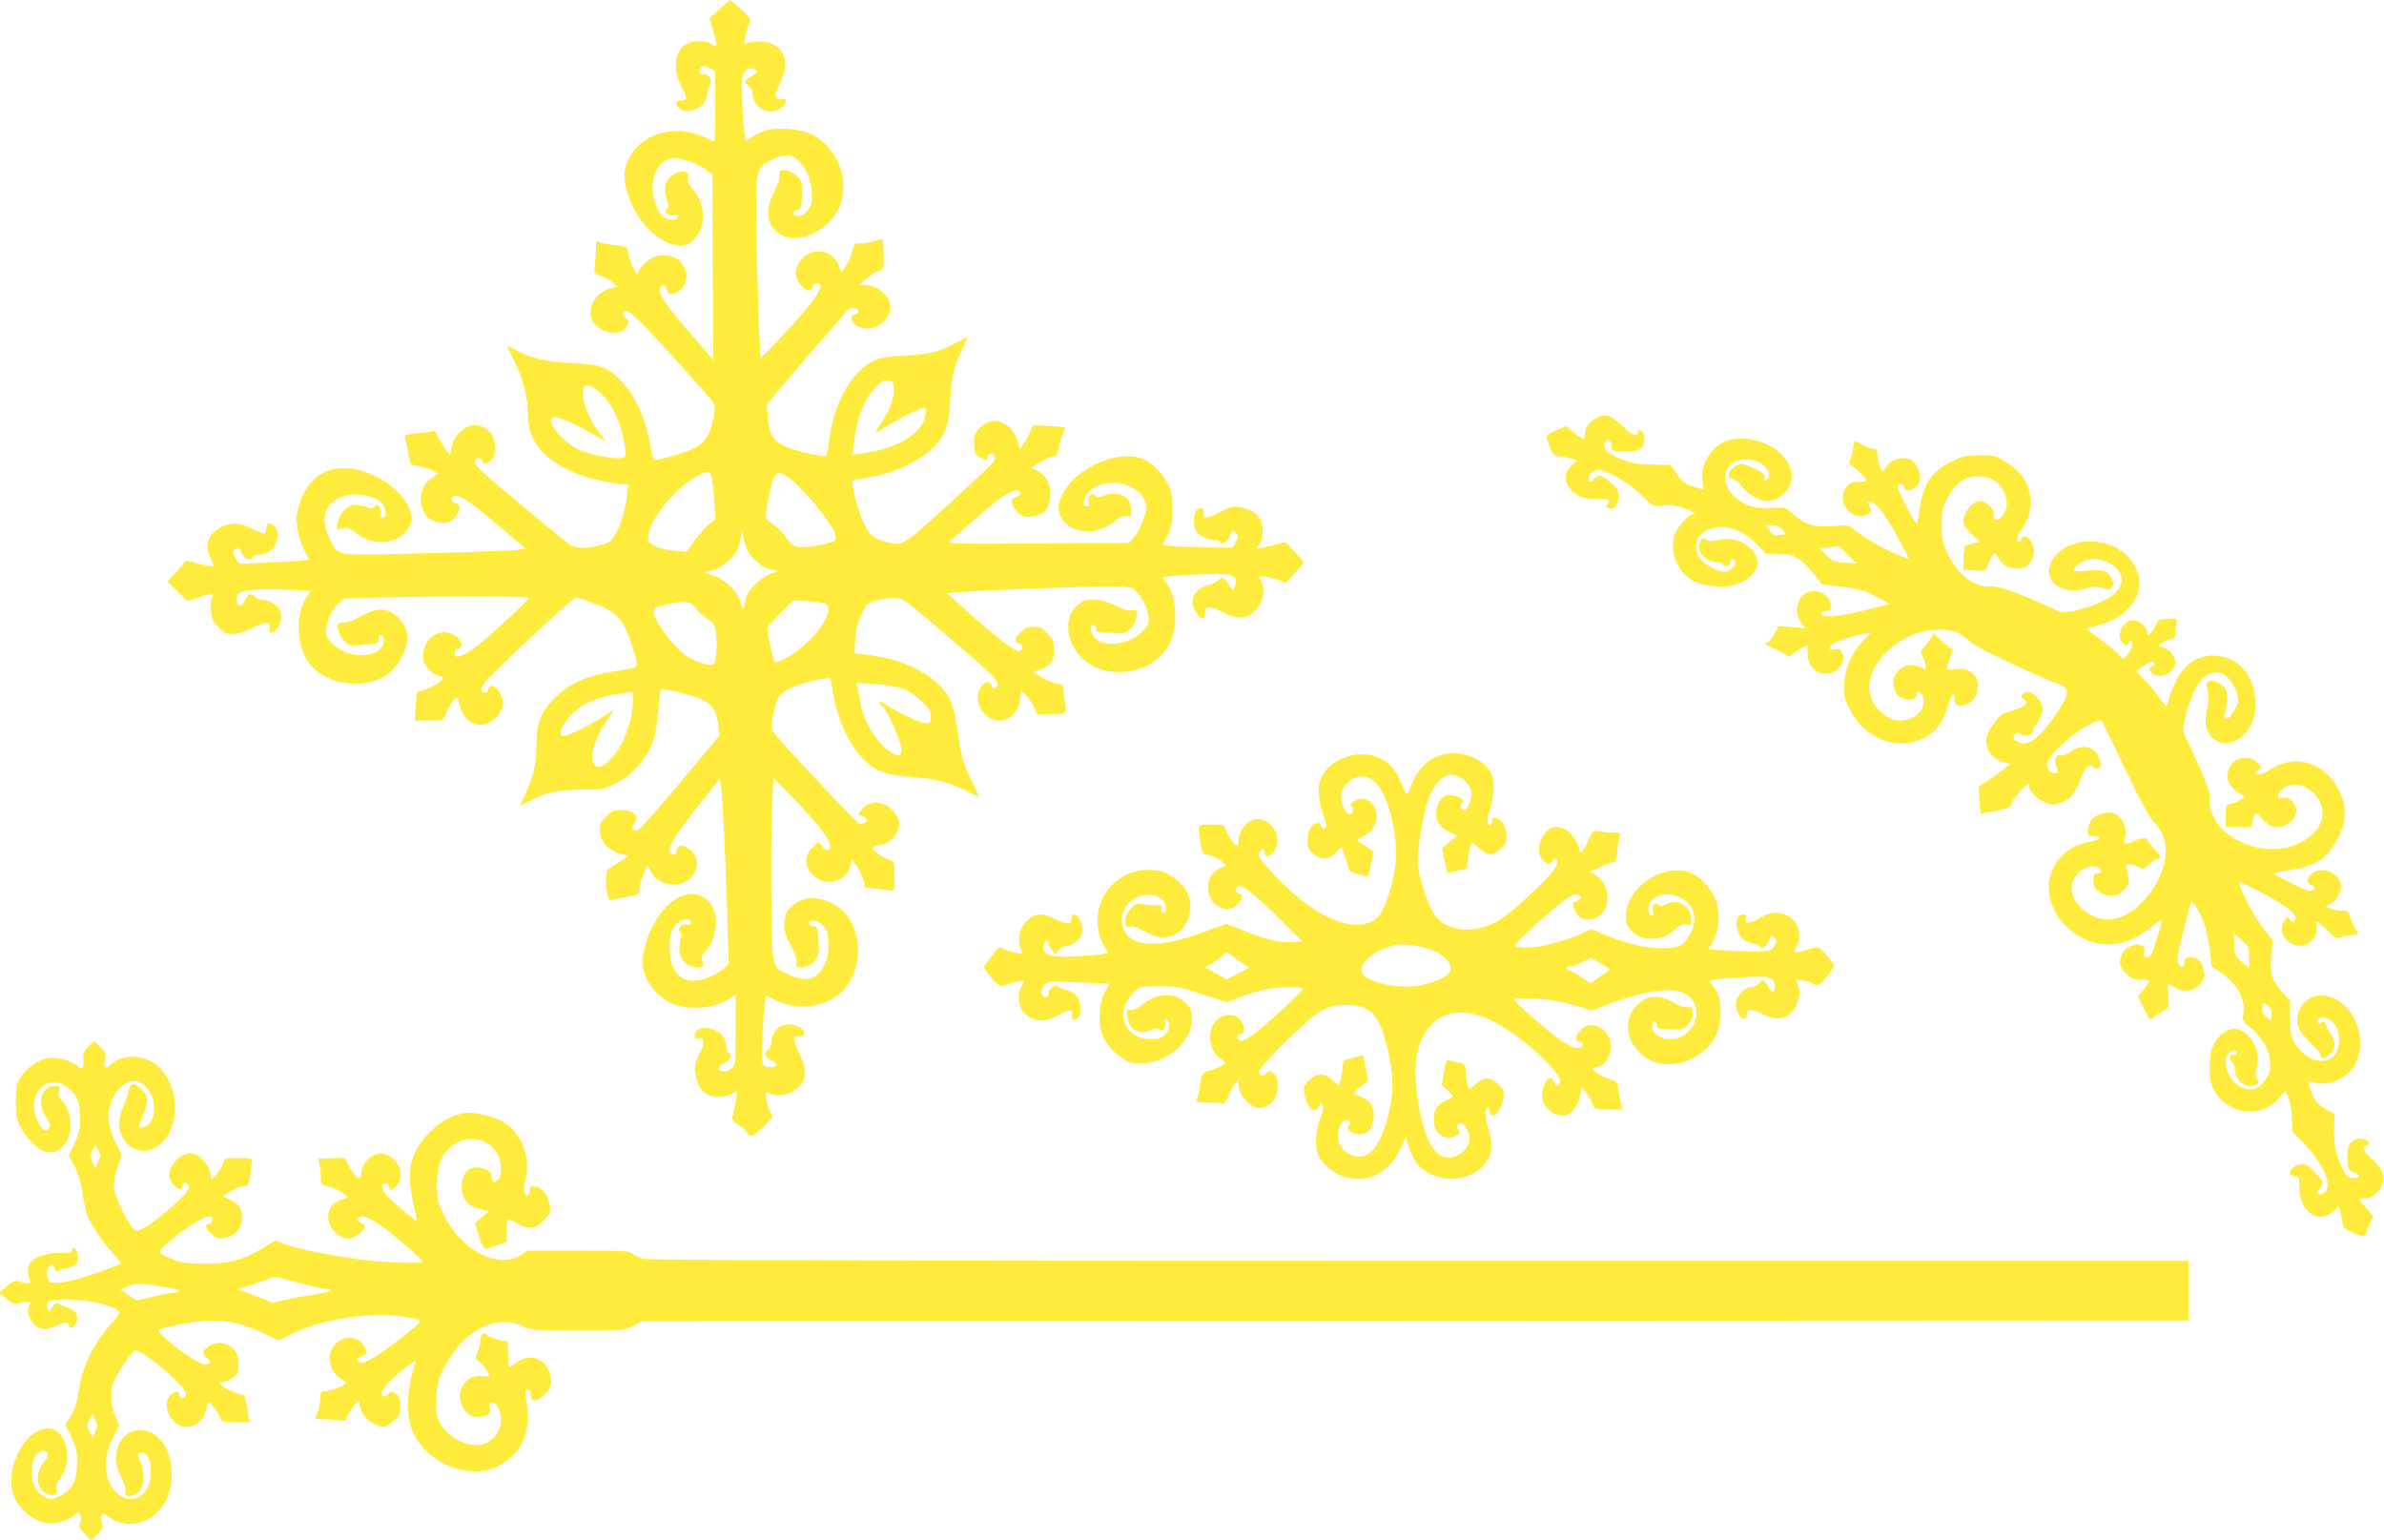
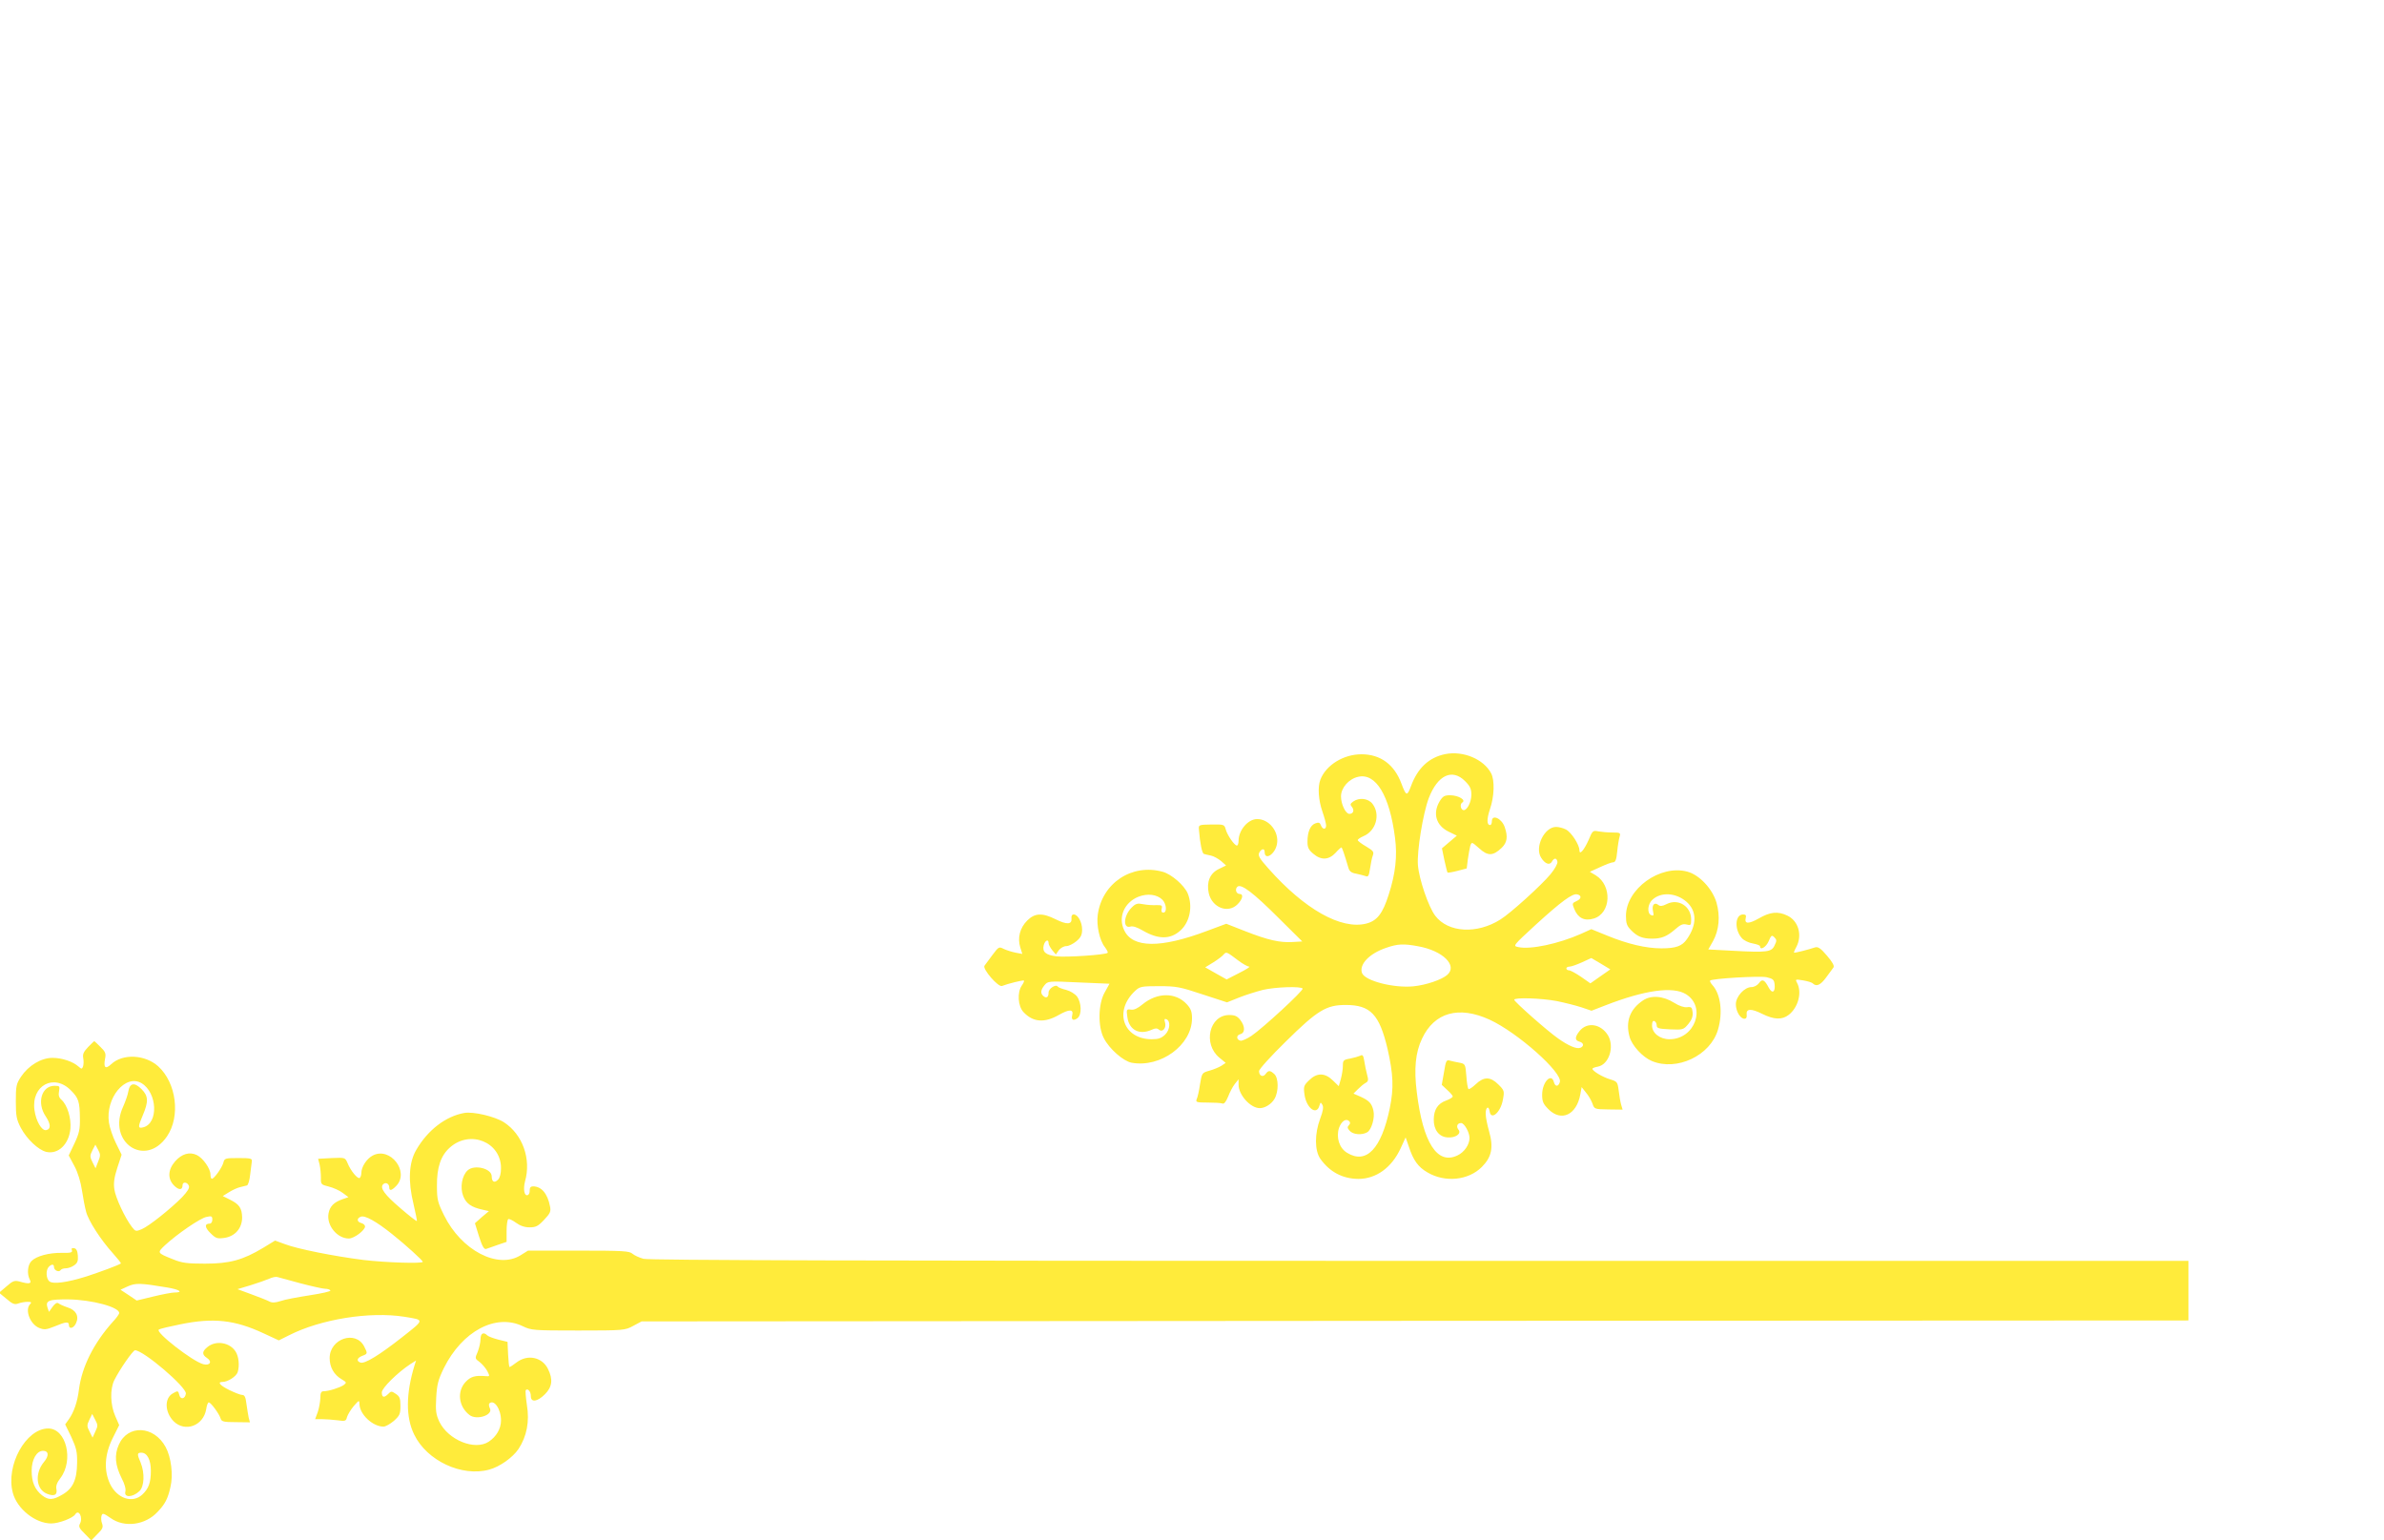
<svg xmlns="http://www.w3.org/2000/svg" version="1.0" width="1280pt" height="827pt" viewBox="0 0 1280 827" preserveAspectRatio="xMidYMid meet">
  <g transform="translate(0,827) scale(0.1,-0.1)" fill="#ffeb3b" stroke="none">
-     <path d="M3862 8220 l-53 -49 15 -48 c32 -104 30 -117 -8 -88 -24 18 -92 19 -125 2 -68 -34 -83 -138 -33 -231 34 -63 34 -76 -4 -76 -31 0 -31 -25 0 -45 20 -13 32 -14 64 -6 48 13 70 37 78 82 3 19 10 44 16 56 13 26 -4 53 -33 53 -25 0 -31 14 -15 35 12 16 14 16 44 1 l32 -17 0 -189 c0 -105 -2 -190 -4 -190 -2 0 -28 11 -57 25 -146 67 -316 25 -393 -98 -39 -63 -43 -119 -17 -205 53 -177 216 -314 323 -273 15 6 39 29 54 51 48 73 34 180 -33 252 -19 20 -24 33 -19 53 12 46 -53 46 -100 0 -27 -27 -31 -69 -12 -122 10 -28 10 -36 -2 -43 -22 -14 7 -43 37 -35 16 4 23 1 23 -10 0 -18 -41 -20 -71 -5 -10 6 -28 27 -38 48 -62 122 -14 272 88 272 49 0 135 -31 176 -64 l30 -24 2 -499 3 -498 -33 39 c-17 22 -74 87 -124 145 -99 113 -140 178 -130 204 9 25 26 21 37 -8 11 -29 20 -31 59 -11 73 38 57 155 -26 187 -33 12 -80 11 -106 -2 -32 -17 -77 -61 -77 -76 0 -7 -4 -13 -9 -13 -12 0 -51 94 -51 123 0 22 -5 25 -65 30 -36 4 -74 11 -85 17 -19 10 -20 8 -20 -33 0 -24 -3 -65 -6 -89 -6 -45 -6 -46 27 -57 19 -6 48 -22 64 -35 l30 -24 -30 -8 c-68 -16 -115 -72 -115 -137 0 -90 155 -144 195 -67 12 24 12 28 -6 44 -11 9 -17 21 -14 26 19 30 55 -2 256 -222 116 -128 218 -243 226 -256 13 -19 14 -32 5 -78 -21 -100 -44 -140 -102 -169 -46 -23 -184 -65 -215 -65 -7 0 -16 31 -23 74 -23 146 -82 276 -162 356 -70 71 -104 82 -260 91 -144 7 -228 28 -308 74 -24 14 -42 21 -40 17 82 -159 106 -236 112 -353 3 -77 9 -105 29 -146 53 -104 188 -188 358 -223 52 -11 107 -20 123 -20 l29 0 -6 -57 c-7 -74 -40 -180 -70 -224 -19 -29 -33 -37 -90 -50 -65 -16 -114 -14 -148 6 -8 5 -125 101 -261 214 -190 158 -248 211 -248 228 0 16 6 23 20 23 11 0 20 -7 20 -15 0 -21 22 -19 48 5 26 25 29 74 7 126 -17 42 -71 69 -117 59 -45 -10 -97 -68 -104 -117 l-7 -41 -23 28 c-12 16 -30 46 -40 67 -13 28 -22 37 -33 33 -9 -4 -47 -9 -84 -12 -64 -6 -68 -7 -62 -27 4 -12 12 -48 18 -81 l12 -59 42 -8 c23 -3 56 -14 73 -23 l32 -17 -30 -21 c-43 -30 -62 -68 -62 -119 0 -60 29 -104 79 -119 53 -16 88 -5 111 34 26 42 25 56 -6 67 -27 11 -28 33 -1 38 27 5 95 -41 239 -165 l138 -118 -33 -7 c-17 -4 -236 -12 -486 -18 -516 -14 -482 -18 -528 71 -65 128 -25 219 108 243 50 9 133 -11 163 -39 30 -28 37 -85 10 -85 -12 0 -15 6 -10 24 7 30 -20 58 -34 36 -7 -12 -15 -12 -43 -2 -18 7 -45 12 -60 12 -39 0 -86 -47 -94 -94 l-6 -39 33 6 c26 6 38 2 64 -20 62 -53 150 -68 219 -39 46 19 87 70 87 109 -1 109 -143 234 -302 267 -148 30 -261 -44 -304 -199 -15 -52 -16 -70 -5 -129 7 -37 23 -87 37 -111 13 -24 23 -45 22 -46 -9 -6 -358 -25 -371 -20 -8 4 -21 20 -28 37 -10 25 -10 31 2 39 22 14 26 11 37 -20 11 -31 47 -47 56 -25 3 8 17 14 31 14 38 0 79 25 93 55 17 36 15 81 -4 99 -23 24 -44 20 -44 -8 0 -14 -4 -27 -8 -30 -5 -3 -36 8 -68 24 -65 32 -93 36 -145 19 -84 -29 -115 -95 -80 -174 l21 -47 -43 7 c-23 3 -58 11 -76 17 -32 10 -36 9 -50 -13 -9 -13 -31 -38 -50 -57 l-33 -33 54 -54 54 -53 54 18 c70 25 98 26 80 5 -8 -10 -11 -35 -8 -71 4 -48 10 -61 42 -92 31 -32 43 -37 79 -36 28 1 64 12 103 33 64 34 100 34 91 0 -8 -31 15 -34 40 -5 24 29 30 74 13 107 -13 23 -61 49 -93 49 -14 0 -30 7 -37 15 -20 24 -39 17 -57 -20 -13 -27 -19 -32 -30 -24 -19 16 -16 57 5 67 32 17 117 22 249 16 l131 -7 -24 -36 c-52 -79 -54 -223 -4 -321 65 -127 268 -181 411 -109 83 41 149 163 133 245 -9 46 -55 99 -100 114 -44 15 -85 6 -160 -36 -39 -21 -68 -31 -82 -27 -30 8 -39 -21 -19 -62 22 -47 59 -69 99 -60 18 3 51 7 73 8 35 2 40 5 38 25 -2 14 3 22 12 22 10 0 15 -10 15 -28 0 -94 -180 -109 -271 -22 -28 27 -39 45 -39 67 0 51 30 121 65 151 l33 29 345 8 c362 7 647 5 647 -7 0 -8 -220 -211 -275 -254 -52 -40 -103 -66 -115 -59 -17 11 -11 37 10 42 40 10 11 65 -44 83 -111 36 -196 -123 -107 -202 17 -15 40 -28 51 -28 49 0 -10 -52 -81 -73 l-42 -12 -3 -55 c-2 -30 -5 -66 -6 -80 -2 -18 1 -24 12 -21 8 2 43 3 78 3 50 0 65 4 69 17 10 33 38 83 55 98 16 14 18 12 24 -27 8 -51 46 -97 91 -109 63 -18 143 48 143 119 0 29 -26 76 -46 84 -20 8 -34 -1 -34 -20 0 -19 -29 -18 -37 2 -4 11 18 39 68 91 80 81 367 348 414 385 l28 22 66 -23 c152 -52 187 -89 237 -246 36 -114 38 -110 -63 -124 -180 -25 -282 -70 -368 -163 -66 -71 -85 -126 -85 -248 0 -93 -14 -152 -59 -253 l-29 -64 67 34 c81 41 144 53 275 53 91 0 107 3 163 29 105 50 189 151 219 263 7 29 16 97 20 150 4 54 10 98 15 98 35 0 172 -34 215 -54 61 -28 81 -60 91 -146 l6 -49 -213 -255 c-133 -160 -220 -256 -231 -256 -26 0 -33 19 -15 39 21 23 20 34 -2 54 -12 11 -36 17 -66 17 -41 0 -53 -5 -82 -34 -28 -28 -34 -42 -34 -75 0 -55 45 -106 109 -125 l46 -13 -46 -29 c-26 -16 -54 -33 -63 -39 -23 -15 -11 -179 13 -169 9 3 46 11 82 17 67 11 67 11 72 47 2 20 13 56 24 81 l20 44 17 -33 c35 -68 127 -92 194 -52 61 37 72 122 21 164 -39 33 -67 34 -75 1 -7 -27 -11 -29 -34 -15 -24 15 21 92 150 254 l115 145 7 -47 c8 -59 26 -427 34 -722 l7 -225 -24 -22 c-37 -33 -100 -62 -149 -68 -90 -12 -145 57 -145 180 0 51 5 79 20 102 27 46 95 65 95 27 0 -10 -7 -13 -24 -8 -18 4 -27 1 -35 -14 -8 -15 -8 -21 0 -24 8 -3 9 -17 2 -48 -17 -80 9 -128 77 -143 38 -9 53 4 41 35 -8 21 -6 29 11 45 57 52 80 172 45 240 -69 131 -234 79 -325 -104 -30 -58 -52 -141 -52 -191 0 -87 70 -182 162 -222 89 -38 232 -24 311 32 l27 19 0 -189 c0 -167 -2 -191 -17 -205 -18 -15 -36 -21 -60 -18 -22 2 -14 31 11 41 33 12 53 48 31 56 -8 3 -15 17 -15 30 0 60 -47 104 -113 104 -37 0 -57 -15 -57 -43 0 -14 5 -17 20 -12 33 11 36 -22 7 -81 -30 -60 -33 -88 -15 -146 17 -57 58 -88 117 -88 26 0 56 7 69 16 13 9 25 14 28 12 4 -4 -3 -45 -22 -129 -5 -22 0 -30 30 -49 20 -12 41 -30 46 -41 16 -29 31 -24 88 30 53 50 53 50 38 79 -9 17 -18 49 -22 72 -7 41 -6 42 14 31 53 -29 141 -2 178 55 26 39 22 83 -15 158 -35 71 -35 102 0 93 13 -3 22 0 26 10 9 24 -36 53 -83 53 -51 0 -83 -31 -91 -90 -3 -23 -12 -44 -19 -47 -26 -10 -16 -44 16 -56 41 -16 39 -37 -5 -37 -29 0 -36 4 -41 26 -7 27 1 215 12 309 l6 50 60 -29 c110 -54 262 -34 345 46 131 128 116 377 -29 466 -86 53 -176 53 -235 -2 -31 -28 -37 -40 -41 -87 -3 -47 0 -63 33 -124 23 -44 34 -78 31 -91 -8 -30 16 -37 59 -20 55 23 67 52 59 140 -6 71 -9 77 -28 74 -13 -2 -21 2 -21 12 0 26 40 22 70 -6 26 -24 30 -36 33 -94 5 -78 -22 -147 -70 -181 -35 -25 -82 -21 -154 13 -80 37 -79 31 -82 388 -2 173 -1 394 3 490 l7 175 107 -111 c120 -123 186 -206 196 -245 10 -39 -14 -48 -40 -15 l-21 26 -32 -31 c-42 -41 -44 -93 -6 -138 64 -77 189 -52 210 42 l7 31 23 -29 c14 -17 30 -50 38 -75 l13 -45 59 -7 c32 -4 68 -9 78 -10 18 -3 20 3 19 77 0 78 -1 79 -29 88 -37 12 -96 56 -89 66 2 5 22 11 43 14 69 12 120 93 92 148 -43 82 -136 105 -190 47 -23 -25 -26 -38 -6 -38 7 0 19 -6 25 -14 10 -12 9 -17 -6 -24 -11 -6 -25 -7 -34 -2 -15 9 -324 336 -423 448 -45 52 -47 56 -41 100 4 26 13 68 21 94 13 41 23 52 70 79 48 27 209 68 221 55 2 -2 8 -31 13 -64 25 -151 84 -284 162 -364 66 -68 118 -88 252 -99 163 -13 205 -25 369 -107 5 -2 -9 31 -31 74 -52 105 -58 126 -81 281 -23 151 -39 190 -109 255 -86 80 -221 135 -381 153 l-63 7 4 72 c3 50 12 89 32 134 27 59 31 63 79 77 28 8 71 15 96 15 44 0 52 -5 201 -131 294 -249 361 -311 358 -332 -4 -28 -28 -34 -35 -8 -13 49 -73 -3 -73 -63 0 -69 54 -126 119 -126 50 0 102 54 108 113 l6 48 25 -23 c13 -13 33 -41 43 -63 l18 -40 78 1 c88 2 81 -9 65 103 l-7 54 -46 11 c-25 7 -60 23 -78 35 l-33 24 38 13 c55 19 74 46 74 105 0 42 -5 55 -34 86 -29 32 -41 38 -75 38 -31 0 -47 -7 -71 -30 -35 -34 -38 -51 -9 -58 22 -6 24 -37 3 -44 -19 -6 -119 69 -256 192 l-133 120 85 7 c133 10 612 28 767 28 139 0 139 0 165 -27 34 -37 56 -82 64 -130 5 -33 2 -44 -21 -72 -65 -76 -199 -102 -263 -51 -27 22 -35 75 -12 75 8 0 15 -9 15 -20 0 -17 7 -20 50 -22 28 -2 62 -3 78 -4 33 -2 65 24 83 68 18 42 9 65 -23 57 -16 -5 -44 3 -86 25 -76 38 -145 44 -185 14 -50 -38 -67 -70 -67 -132 1 -100 77 -196 179 -226 155 -46 325 27 375 161 39 103 23 252 -35 315 -13 15 -13 17 8 22 40 10 294 20 330 13 40 -7 54 -35 37 -69 -10 -18 -12 -17 -29 11 -24 40 -40 49 -54 29 -7 -8 -31 -20 -54 -27 -79 -21 -110 -77 -76 -139 25 -48 54 -54 54 -12 0 39 22 41 88 7 70 -35 105 -40 146 -21 47 23 79 76 79 132 0 24 -5 49 -11 55 -7 7 -12 15 -12 19 0 10 67 -1 109 -17 l34 -14 48 52 c27 29 48 55 49 58 0 3 -22 29 -49 58 l-49 52 -73 -19 c-41 -10 -76 -17 -78 -16 -1 2 4 14 13 27 9 13 16 43 16 69 0 59 -31 100 -88 117 -59 18 -82 15 -142 -18 -70 -37 -94 -39 -88 -5 4 19 1 25 -11 25 -10 0 -22 -5 -29 -12 -15 -15 -16 -82 -1 -110 12 -22 66 -48 103 -48 13 0 26 -5 28 -11 7 -20 45 7 52 36 7 28 18 32 35 11 10 -11 9 -21 -4 -45 l-16 -31 -98 0 c-54 0 -139 3 -188 6 l-91 7 26 51 c23 44 27 63 26 141 0 78 -3 97 -26 141 -32 61 -92 117 -143 134 -122 40 -319 -40 -402 -163 -43 -64 -50 -106 -27 -153 48 -95 202 -104 295 -17 18 16 35 23 55 21 28 -3 29 -1 28 36 -3 72 -68 104 -151 74 -28 -10 -36 -10 -43 2 -14 22 -43 -7 -35 -37 4 -16 1 -23 -10 -23 -26 0 -18 53 13 82 80 77 248 53 295 -43 17 -35 17 -38 -3 -103 -12 -37 -34 -81 -50 -99 l-28 -32 -489 -3 c-424 -3 -486 -2 -473 11 34 33 198 175 240 209 57 45 108 71 126 64 22 -8 17 -26 -11 -36 -29 -11 -31 -22 -8 -61 24 -40 61 -53 110 -40 56 15 76 41 81 106 5 64 -20 114 -70 138 l-31 15 48 31 c27 17 59 31 71 31 18 0 23 7 29 47 4 26 14 61 22 76 8 16 13 30 11 32 -2 1 -42 5 -90 8 -86 6 -86 6 -92 -19 -4 -14 -19 -44 -33 -66 l-27 -40 -12 42 c-31 105 -133 143 -200 76 -29 -29 -34 -41 -34 -82 0 -55 5 -66 37 -83 28 -14 33 -14 33 3 0 19 30 29 36 11 3 -7 4 -21 2 -29 -1 -8 -110 -112 -241 -230 -263 -239 -251 -232 -355 -201 -41 12 -59 25 -81 55 -29 41 -65 140 -80 223 -8 44 -7 48 13 51 11 2 53 10 91 17 132 23 274 95 340 171 57 68 68 101 76 238 9 134 20 180 67 278 17 34 28 62 26 62 -2 0 -28 -13 -57 -29 -84 -47 -143 -62 -276 -70 -104 -6 -135 -11 -175 -31 -118 -59 -210 -227 -235 -428 -5 -41 -12 -76 -15 -79 -10 -11 -164 25 -220 50 -67 31 -87 65 -94 159 l-5 67 74 88 c40 48 127 150 194 227 66 76 134 154 150 173 25 28 36 34 53 29 27 -9 28 -26 2 -33 -36 -10 -17 -55 31 -72 70 -24 159 37 159 109 0 60 -67 119 -137 120 l-28 1 39 34 c21 19 50 36 65 40 26 5 26 7 25 86 -1 44 -4 82 -6 85 -3 2 -24 -3 -47 -11 -24 -8 -57 -14 -74 -12 -28 2 -31 -1 -42 -45 -7 -25 -23 -61 -36 -79 l-23 -32 -11 33 c-36 107 -181 107 -225 0 -15 -37 -7 -74 25 -106 29 -29 51 -31 58 -4 5 20 31 27 41 12 10 -16 -34 -88 -101 -162 -109 -123 -214 -233 -218 -229 -7 7 -25 576 -25 785 0 226 2 234 79 273 67 35 103 36 140 6 45 -39 73 -99 79 -172 4 -55 2 -67 -19 -98 -18 -26 -31 -35 -51 -35 -33 0 -39 27 -7 32 19 3 22 11 25 75 2 59 0 76 -16 96 -40 50 -119 61 -106 14 3 -14 -5 -42 -24 -79 -54 -102 -46 -181 20 -230 102 -74 294 21 335 166 33 113 3 221 -83 311 -51 53 -112 77 -203 83 -84 5 -133 -6 -190 -43 l-37 -24 -5 47 c-12 97 -18 278 -10 306 11 35 44 50 68 32 16 -11 14 -15 -19 -34 -41 -25 -43 -31 -16 -55 11 -9 20 -26 20 -37 0 -79 93 -127 154 -79 31 25 35 54 6 46 -10 -3 -25 2 -31 10 -10 11 -7 25 15 69 53 110 41 181 -39 218 -36 18 -100 18 -137 2 -14 -7 -15 -3 -7 36 5 24 15 56 21 71 10 26 8 31 -43 77 -30 27 -56 49 -59 49 -3 0 -29 -22 -58 -49z m936 -2029 c5 -52 -16 -114 -64 -187 -33 -50 -38 -62 -21 -52 101 66 225 128 253 128 10 0 2 -54 -10 -79 -43 -82 -163 -143 -330 -166 l-49 -7 7 59 c16 140 57 243 122 308 26 27 43 35 62 33 23 -2 28 -9 30 -37z m-1573 -32 c54 -50 100 -139 120 -234 23 -111 22 -115 -27 -115 -61 0 -169 25 -217 49 -102 53 -184 171 -118 171 24 0 126 -47 215 -99 28 -17 52 -30 52 -28 0 3 -14 22 -31 43 -47 58 -89 153 -89 200 0 22 3 44 7 47 16 16 47 4 88 -34z m596 -451 c4 -14 10 -71 14 -126 l7 -100 -31 -23 c-16 -12 -52 -51 -78 -87 l-47 -65 -67 6 c-70 6 -126 28 -136 53 -28 75 132 285 272 354 48 24 57 22 66 -12z m397 8 c67 -34 252 -255 267 -318 9 -34 -7 -42 -107 -58 -99 -16 -120 -10 -158 45 -17 25 -49 57 -71 72 -21 14 -39 28 -39 32 2 47 33 199 45 217 18 28 26 29 63 10z m-204 -404 c8 -16 31 -43 51 -60 33 -29 44 -34 100 -45 16 -3 14 -5 -10 -12 -73 -19 -155 -104 -155 -161 0 -37 -17 -37 -24 0 -10 53 -80 124 -143 145 l-51 17 43 12 c48 13 108 60 130 102 8 16 18 47 22 71 l7 44 7 -42 c4 -23 15 -55 23 -71z m419 -284 c41 -21 -5 -119 -100 -209 -62 -60 -160 -116 -174 -102 -8 8 -39 152 -39 180 0 6 32 43 70 81 l71 69 77 -5 c42 -2 85 -9 95 -14z m-698 -23 c14 -20 44 -47 65 -60 35 -22 39 -29 45 -80 4 -30 4 -80 0 -110 -6 -48 -9 -55 -29 -55 -44 0 -116 32 -161 72 -63 56 -145 174 -145 209 0 26 4 29 63 42 105 25 130 22 162 -18z m1109 -431 c32 -11 69 -36 104 -69 47 -46 53 -57 50 -86 -3 -31 -6 -34 -32 -32 -29 2 -168 69 -218 105 -31 22 -38 10 -9 -16 25 -23 92 -168 98 -215 7 -52 -9 -59 -58 -27 -78 52 -147 171 -164 281 -3 22 -8 51 -11 64 l-5 24 98 -6 c54 -3 120 -13 147 -23z m-1454 -144 c-14 -83 -56 -174 -105 -229 -41 -46 -69 -58 -90 -41 -37 31 -4 148 71 253 20 27 30 45 22 41 -7 -4 -37 -23 -66 -42 -83 -52 -195 -103 -205 -93 -27 27 41 121 118 167 51 29 125 52 202 62 l58 7 3 -28 c2 -16 -2 -60 -8 -97z" />
-     <path d="M8563 6020 c-37 -22 -53 -48 -53 -84 0 -34 -8 -33 -58 10 l-42 36 -56 -23 c-40 -17 -54 -27 -50 -39 26 -82 35 -95 63 -98 15 -2 45 -8 65 -13 l38 -10 -31 -27 c-59 -52 -35 -133 49 -169 18 -7 57 -13 87 -12 61 2 74 -3 57 -24 -14 -16 -6 -27 19 -27 39 0 54 86 20 118 -53 49 -75 62 -91 57 -10 -3 -21 -13 -24 -21 -3 -8 -10 -12 -16 -9 -18 11 -10 41 15 55 21 11 31 10 69 -4 63 -24 153 -85 205 -140 45 -45 45 -46 97 -40 36 5 68 1 105 -11 54 -17 84 -35 61 -35 -23 0 -81 -62 -98 -105 -34 -90 7 -201 92 -251 55 -32 168 -44 230 -24 89 28 138 93 114 150 -29 71 -119 111 -204 91 -34 -8 -53 -8 -60 -1 -18 18 -34 11 -41 -19 -3 -17 -1 -39 5 -50 13 -26 61 -51 95 -51 14 0 25 -4 25 -10 0 -5 9 -10 20 -10 14 0 20 7 20 21 0 21 21 22 28 2 5 -18 -35 -53 -61 -53 -34 0 -108 41 -131 73 -26 35 -26 90 -1 118 73 80 204 63 303 -39 l52 -55 69 -1 c60 -1 75 -5 113 -31 23 -17 60 -54 81 -82 l38 -50 92 -11 c105 -12 154 -27 224 -68 l48 -28 -130 -32 c-145 -36 -235 -44 -235 -19 0 9 9 15 25 15 21 0 25 5 25 30 0 52 -69 91 -124 70 -58 -22 -76 -108 -35 -164 l22 -29 -71 6 -71 6 -26 -45 c-14 -24 -30 -44 -35 -44 -23 0 -7 -17 28 -29 20 -8 49 -22 63 -32 21 -15 29 -16 37 -6 6 7 28 22 49 34 l38 21 0 -42 c0 -79 54 -127 123 -110 49 12 83 68 64 108 -10 22 -16 25 -41 20 -26 -6 -29 -4 -25 14 6 19 88 50 184 69 l35 6 -42 -45 c-64 -71 -95 -140 -101 -226 -4 -66 -2 -78 27 -136 80 -163 259 -233 402 -158 66 34 105 88 128 172 16 63 36 81 36 32 0 -34 30 -40 75 -17 34 18 50 49 50 100 0 25 -8 40 -32 60 -29 24 -38 27 -85 22 -29 -3 -53 -3 -53 0 0 3 8 28 18 55 l17 50 -24 17 c-13 9 -36 29 -51 45 l-28 28 -12 -23 c-7 -13 -24 -36 -37 -50 -24 -26 -24 -28 -9 -57 9 -17 16 -40 16 -51 0 -18 -2 -19 -27 -5 -93 48 -183 -43 -133 -136 23 -43 110 -51 110 -10 0 27 28 15 36 -16 23 -92 -110 -160 -197 -101 -125 84 -124 225 2 348 71 69 162 111 253 117 89 5 134 -8 184 -55 25 -24 103 -66 237 -128 110 -51 217 -98 237 -104 74 -24 74 -51 -1 -163 -70 -104 -132 -161 -171 -160 -29 1 -60 17 -60 31 0 3 4 12 9 19 7 11 12 11 28 1 25 -15 77 -4 70 16 -3 7 0 18 7 24 7 6 21 29 31 51 15 34 16 44 5 70 -16 40 -55 70 -80 63 -28 -7 -36 -24 -16 -35 30 -17 16 -36 -39 -57 -31 -12 -60 -21 -64 -21 -17 0 -79 -78 -91 -114 -22 -67 18 -132 94 -150 l30 -7 -30 -24 c-16 -14 -54 -42 -85 -62 l-56 -38 5 -70 c2 -38 6 -71 7 -73 2 -2 40 5 84 15 64 14 81 22 81 36 0 19 76 107 93 107 6 0 7 -3 4 -6 -13 -14 30 -68 68 -85 49 -23 64 -23 113 -4 42 17 65 49 98 135 22 54 48 75 64 50 5 -7 16 -10 25 -6 14 5 16 13 11 38 -15 77 -88 101 -159 52 -21 -14 -44 -23 -52 -20 -25 9 -38 -20 -26 -55 14 -41 14 -39 -7 -39 -25 0 -42 20 -42 48 0 37 129 160 217 205 66 35 73 36 81 20 6 -10 62 -126 125 -258 83 -174 125 -251 154 -281 75 -78 81 -186 18 -312 -57 -112 -151 -193 -243 -208 -109 -17 -234 88 -218 184 10 63 81 114 136 97 26 -8 26 -35 0 -35 -15 0 -20 -7 -20 -29 0 -43 9 -60 41 -76 46 -24 87 -19 121 15 25 26 29 36 26 68 -3 20 -8 45 -12 55 -10 22 23 23 64 2 27 -14 30 -13 60 15 18 17 38 30 46 30 22 0 17 14 -21 54 -19 21 -35 42 -35 47 0 14 -42 10 -70 -6 -14 -8 -33 -14 -43 -15 -15 0 -17 4 -10 23 19 56 -12 129 -62 141 -43 11 -103 -11 -120 -44 -21 -41 -20 -82 3 -79 48 4 60 -17 15 -26 -91 -19 -118 -31 -163 -72 -121 -108 -102 -298 40 -410 133 -104 285 -98 428 17 72 58 71 60 25 -82 -20 -64 -28 -78 -45 -78 -16 0 -19 5 -15 22 18 66 -91 60 -121 -7 -19 -42 -14 -65 22 -101 29 -29 41 -34 80 -34 25 0 46 -3 46 -8 0 -4 -14 -24 -31 -45 l-30 -37 32 -65 c32 -66 32 -66 53 -46 12 10 35 26 52 34 30 15 30 16 26 82 l-4 66 33 -20 c58 -36 121 -23 153 30 14 24 15 35 6 69 -11 42 -33 60 -74 60 -21 0 -26 -5 -26 -25 0 -32 -27 -34 -35 -2 -7 25 1 67 42 226 l27 104 23 -29 c35 -44 64 -129 77 -231 l11 -93 51 -34 c87 -59 133 -144 118 -221 -5 -31 -2 -38 27 -62 79 -66 117 -133 118 -206 1 -44 -10 -70 -47 -110 -45 -47 -119 -30 -167 40 -29 43 -33 103 -9 127 19 20 44 21 44 1 0 -9 -6 -12 -15 -9 -22 9 -32 -26 -12 -38 11 -6 17 -22 17 -44 0 -61 70 -106 118 -75 11 7 11 12 1 28 -9 15 -10 31 -2 61 22 85 -29 188 -102 206 -42 11 -96 -21 -125 -74 -21 -38 -25 -58 -25 -130 0 -75 3 -91 28 -132 73 -125 249 -143 342 -36 l35 41 17 -39 c11 -24 18 -67 19 -109 l1 -70 59 -61 c108 -111 159 -228 117 -266 -12 -11 -23 -14 -33 -8 -12 7 -12 12 3 28 22 24 21 37 0 61 -10 10 -29 31 -42 45 -13 14 -33 26 -45 26 -34 0 -71 -24 -71 -45 0 -14 7 -20 25 -20 24 0 25 -3 25 -60 0 -109 73 -183 149 -151 18 8 40 24 49 36 15 21 15 20 26 -30 6 -28 11 -57 11 -64 0 -7 25 -23 56 -36 47 -19 58 -20 65 -9 5 8 9 19 9 26 0 6 8 25 17 42 18 30 18 30 -13 63 -56 62 -57 64 -19 64 25 0 44 8 65 29 58 56 48 121 -30 187 -40 35 -53 68 -25 68 8 0 15 4 15 10 0 16 -39 31 -65 24 -40 -10 -54 -41 -51 -109 3 -58 4 -60 35 -70 38 -11 35 -30 -5 -30 -23 0 -33 8 -51 40 -38 68 -55 142 -51 227 l3 77 -49 27 c-47 26 -68 56 -90 130 -6 20 -5 21 32 11 82 -22 189 30 223 109 42 95 19 221 -55 297 -93 96 -226 78 -257 -35 -15 -57 2 -97 66 -157 30 -28 55 -57 55 -66 0 -31 45 -13 66 26 15 29 9 56 -25 109 -5 8 -12 23 -15 34 -5 14 -9 16 -20 7 -7 -6 -16 -8 -19 -4 -23 22 19 39 56 22 51 -23 73 -119 42 -178 -41 -80 -163 -55 -223 47 -24 42 -27 57 -27 138 l0 91 -38 43 c-59 65 -70 100 -62 197 l7 83 -51 67 c-48 64 -111 179 -126 231 -6 22 -2 21 76 -19 173 -87 247 -145 219 -173 -8 -8 -15 -7 -25 7 -12 17 -14 17 -29 -5 -45 -63 19 -149 100 -134 44 9 77 51 72 93 -2 18 0 33 4 33 5 0 29 -21 55 -46 44 -45 48 -46 78 -35 17 6 43 11 58 11 31 0 33 8 12 36 -8 10 -19 36 -25 57 -10 33 -14 37 -45 37 -18 0 -46 5 -62 11 l-28 11 27 14 c31 16 58 61 58 97 0 50 -70 97 -124 83 -52 -13 -76 -68 -35 -79 28 -8 18 -33 -12 -30 -27 3 -189 83 -189 93 0 4 40 13 88 19 115 16 178 51 228 125 82 125 85 232 7 344 -81 119 -223 148 -344 71 -46 -29 -79 -37 -79 -19 0 5 8 13 17 19 17 9 16 12 -6 35 -39 42 -116 34 -144 -14 -33 -55 -19 -104 39 -144 l36 -24 -23 -15 c-13 -9 -36 -19 -51 -22 -27 -7 -28 -10 -28 -66 l0 -59 69 0 69 0 7 33 c11 50 15 51 54 8 32 -35 44 -41 78 -41 31 0 48 7 72 29 37 34 40 67 10 106 -18 22 -27 26 -51 21 -26 -5 -29 -3 -26 16 2 12 18 30 35 41 84 49 203 -35 203 -143 0 -68 -61 -134 -157 -170 -111 -42 -257 -14 -363 70 -52 41 -95 128 -87 176 5 27 -4 58 -42 147 -27 62 -60 136 -76 166 -26 52 -26 57 -15 115 16 81 55 175 88 215 20 24 38 34 69 38 38 5 46 2 77 -29 20 -20 39 -53 46 -79 11 -40 10 -48 -11 -89 -13 -25 -33 -47 -43 -48 -15 -3 -17 0 -12 14 4 9 9 42 12 73 5 47 3 60 -15 82 -22 29 -69 43 -87 28 -9 -7 -9 -19 -1 -44 7 -26 7 -53 -3 -103 -10 -54 -10 -77 -1 -105 24 -73 99 -98 166 -57 61 37 95 106 95 189 0 153 -94 260 -228 261 -63 0 -117 -25 -157 -72 -33 -39 -72 -119 -81 -165 -3 -18 -9 -33 -13 -33 -3 0 -22 22 -41 48 -19 26 -54 68 -78 93 l-42 46 40 28 c30 21 44 25 52 17 8 -8 7 -13 -5 -18 -21 -8 -21 -18 -1 -38 38 -38 124 2 124 57 0 32 -33 73 -67 82 l-27 6 30 20 c16 10 37 19 47 19 13 0 17 8 17 33 0 17 3 42 6 54 6 21 3 22 -46 21 -47 -1 -52 -4 -64 -32 -7 -17 -20 -37 -29 -45 -15 -12 -17 -11 -17 3 0 26 -46 66 -75 66 -59 0 -98 -86 -56 -124 18 -17 20 -17 29 1 6 10 14 15 17 11 11 -10 -2 -50 -24 -75 l-19 -22 -35 33 c-20 18 -65 55 -102 82 l-65 48 57 16 c82 23 134 52 176 99 131 145 5 354 -214 354 -81 0 -158 -37 -197 -95 -40 -62 -21 -127 45 -155 40 -16 79 -17 137 -1 34 9 54 9 83 0 31 -10 40 -9 52 3 13 13 13 19 -2 50 -20 42 -45 50 -138 41 -69 -6 -70 -6 -59 15 14 24 68 49 107 49 39 -1 107 -33 127 -61 28 -40 21 -87 -18 -124 -40 -37 -134 -78 -222 -95 -58 -12 -62 -11 -130 20 -185 84 -268 113 -316 111 -91 -4 -177 61 -231 177 -28 59 -32 78 -32 152 0 76 3 92 31 145 41 80 91 116 162 117 86 0 140 -45 156 -132 7 -44 -23 -100 -55 -100 -16 0 -19 4 -14 21 9 27 -39 79 -72 79 -35 0 -83 -49 -90 -93 -5 -35 -2 -41 41 -82 l46 -45 -28 -6 c-15 -3 -34 -8 -42 -10 -11 -3 -15 -21 -17 -69 l-2 -65 45 -2 c24 -1 52 -2 61 -2 10 -1 20 10 25 29 5 17 15 39 24 50 14 19 16 19 25 2 32 -56 63 -72 132 -68 34 2 67 47 67 91 0 56 -51 106 -66 65 -4 -8 -10 -15 -15 -15 -15 0 -10 36 10 61 50 66 67 145 45 218 -18 62 -52 104 -124 150 -52 34 -59 36 -140 36 -76 0 -92 -4 -152 -33 -112 -55 -156 -125 -174 -274 -3 -32 -10 -58 -14 -58 -11 0 -100 174 -100 194 0 25 35 21 35 -4 1 -22 46 -14 68 11 9 12 17 32 17 46 0 32 -25 80 -49 93 -44 23 -110 5 -132 -36 -7 -13 -16 -24 -20 -24 -10 0 -29 58 -29 91 0 23 -4 29 -22 29 -13 0 -38 9 -56 20 -43 26 -52 25 -52 -7 0 -15 -6 -42 -12 -61 -11 -30 -11 -35 7 -45 23 -12 75 -66 75 -77 0 -4 -18 -7 -40 -7 -46 0 -63 -12 -80 -53 -33 -80 66 -167 134 -117 16 12 17 16 5 35 -7 12 -10 24 -6 28 12 12 54 -24 91 -81 41 -61 130 -225 123 -225 -2 0 -36 13 -74 29 -72 30 -165 84 -218 128 -28 24 -33 25 -117 18 -101 -7 -147 7 -214 68 -39 34 -41 35 -106 30 -83 -7 -143 9 -193 50 -63 52 -82 123 -44 170 42 54 143 54 196 1 26 -26 28 -64 4 -72 -9 -3 -11 1 -7 14 4 15 -6 24 -52 47 -68 32 -81 33 -116 6 -31 -24 -35 -59 -7 -59 11 0 34 -18 51 -40 35 -45 95 -80 135 -80 71 0 135 61 135 128 0 138 -195 245 -351 194 -82 -28 -144 -132 -128 -216 4 -23 6 -42 5 -43 -2 -2 -27 5 -57 15 -45 16 -59 27 -86 67 l-32 49 -98 1 c-75 2 -112 7 -156 24 -77 30 -112 60 -103 89 11 33 34 27 38 -10 3 -31 3 -31 63 -33 70 -2 103 10 111 41 9 36 0 69 -20 72 -11 3 -16 0 -12 -7 4 -6 0 -14 -9 -17 -11 -5 -32 8 -63 38 -75 73 -104 82 -159 48z m1007 -595 c23 -25 23 -25 3 -25 -12 0 -28 -2 -35 -5 -8 -3 -23 7 -36 25 l-23 30 34 0 c23 0 41 -8 57 -25z m349 -132 l47 -48 -60 3 c-54 3 -65 8 -99 40 l-38 37 48 6 c26 3 50 7 52 7 2 1 25 -19 50 -45z m2157 -2164 l-1 -56 -39 33 c-37 32 -39 37 -40 93 l-2 60 41 -37 c40 -35 42 -39 41 -93z m121 -306 c-1 -18 -3 -33 -5 -33 -2 0 -14 10 -27 23 -17 16 -22 29 -18 49 5 27 6 27 28 10 17 -12 23 -26 22 -49z" />
    <path d="M7760 4221 c-88 -18 -149 -75 -185 -174 -20 -53 -25 -52 -50 14 -38 104 -113 159 -215 159 -97 0 -191 -58 -221 -137 -15 -40 -10 -109 11 -170 11 -32 20 -65 20 -75 0 -24 -19 -23 -28 1 -5 14 -12 17 -30 10 -27 -10 -42 -46 -42 -99 0 -30 6 -43 31 -64 42 -36 83 -34 119 4 15 17 30 30 32 30 4 0 16 -36 38 -110 5 -18 16 -27 41 -31 19 -4 42 -10 51 -13 14 -6 18 1 24 41 4 26 10 58 15 70 7 19 2 25 -36 48 -25 14 -45 30 -45 34 0 5 14 14 30 21 68 28 93 117 49 174 -23 30 -72 35 -104 12 -16 -12 -17 -16 -6 -29 14 -18 7 -37 -14 -37 -20 0 -45 52 -45 94 0 46 42 94 92 105 95 22 169 -100 198 -327 13 -98 3 -192 -34 -306 -32 -101 -62 -140 -120 -155 -135 -34 -331 76 -526 296 -48 54 -57 69 -49 85 12 22 29 24 29 4 0 -49 56 -13 66 41 13 67 -43 137 -108 135 -48 -1 -98 -60 -98 -117 0 -14 -4 -25 -9 -25 -13 0 -52 56 -60 87 -7 26 -10 27 -77 26 -66 -1 -69 -2 -67 -25 6 -77 17 -130 27 -133 6 -2 23 -6 38 -9 15 -3 39 -17 54 -29 l27 -24 -39 -19 c-48 -23 -67 -70 -54 -130 18 -78 104 -111 155 -59 27 27 33 55 11 55 -19 0 -27 26 -12 39 20 17 84 -31 224 -171 l124 -123 -52 -3 c-69 -4 -131 10 -254 58 l-102 40 -105 -39 c-247 -93 -398 -92 -443 4 -34 70 0 149 76 180 49 19 100 13 129 -16 22 -22 26 -69 5 -69 -9 0 -12 7 -9 20 5 18 1 21 -28 20 -19 -1 -51 1 -71 5 -31 6 -40 4 -62 -18 -44 -44 -48 -115 -6 -102 12 4 36 -4 65 -21 84 -49 149 -49 203 0 51 46 67 130 39 199 -19 44 -87 103 -134 116 -165 46 -326 -60 -349 -231 -8 -56 10 -138 38 -173 11 -15 18 -28 15 -31 -10 -11 -223 -25 -274 -19 -59 7 -78 24 -69 60 7 26 26 35 26 11 0 -8 9 -24 19 -37 l20 -24 16 23 c9 12 27 22 40 22 13 0 37 12 54 26 24 20 31 34 31 63 0 40 -23 81 -45 81 -9 0 -14 -8 -12 -22 3 -32 -25 -34 -85 -4 -72 36 -112 34 -153 -7 -39 -39 -53 -93 -37 -144 l11 -35 -37 7 c-20 4 -48 13 -63 20 -25 13 -27 12 -60 -32 -19 -26 -38 -52 -43 -58 -13 -17 74 -117 94 -109 30 12 114 33 118 29 2 -2 -3 -14 -12 -27 -25 -36 -21 -110 9 -142 51 -55 113 -60 191 -15 55 31 79 31 71 -2 -7 -25 6 -32 28 -16 24 18 22 82 -2 116 -12 15 -36 30 -59 36 -21 5 -42 13 -45 18 -10 14 -49 -11 -49 -32 0 -25 -11 -33 -27 -20 -18 15 -16 33 5 59 18 22 20 23 184 15 l165 -7 -26 -47 c-35 -62 -37 -184 -4 -246 30 -58 104 -122 148 -131 156 -29 325 95 325 238 0 36 -6 52 -28 76 -60 65 -159 64 -238 -1 -25 -21 -46 -31 -62 -28 -24 3 -25 1 -19 -40 9 -70 65 -98 131 -68 19 9 29 9 39 0 20 -16 41 11 32 40 -5 15 -3 20 6 17 25 -8 22 -56 -5 -83 -20 -19 -35 -25 -72 -25 -153 0 -206 151 -89 260 25 23 34 25 128 25 93 0 113 -4 233 -44 l132 -43 65 26 c35 14 93 32 128 41 69 16 205 20 213 7 6 -10 -213 -212 -275 -254 -24 -16 -50 -27 -58 -26 -23 5 -25 29 -2 35 27 7 27 42 0 77 -16 20 -29 26 -59 26 -107 0 -143 -155 -53 -229 l34 -28 -24 -16 c-13 -8 -42 -20 -64 -26 -39 -11 -40 -12 -50 -73 -5 -35 -13 -71 -18 -80 -6 -16 0 -18 58 -18 36 0 72 -2 80 -5 9 -4 19 8 31 37 9 24 25 54 36 68 l20 25 0 -29 c0 -55 64 -126 114 -126 28 0 63 22 79 50 23 39 22 112 -1 133 -23 21 -32 21 -47 0 -14 -19 -35 -10 -35 16 0 10 64 81 143 158 171 169 218 197 322 197 133 0 181 -50 225 -236 31 -137 34 -210 12 -318 -45 -218 -126 -303 -229 -240 -42 25 -60 82 -44 133 13 37 38 54 55 37 7 -7 6 -14 -2 -22 -9 -9 -8 -16 5 -30 18 -20 64 -24 93 -8 24 13 43 79 34 117 -9 39 -23 53 -68 74 l-39 17 24 24 c14 14 32 29 42 34 14 8 15 16 7 44 -5 19 -12 52 -15 73 -5 31 -9 36 -23 28 -9 -4 -34 -11 -54 -15 -35 -6 -38 -10 -38 -39 0 -18 -5 -49 -11 -71 l-11 -38 -32 31 c-43 42 -86 42 -128 0 -28 -27 -30 -34 -24 -76 10 -73 65 -114 80 -60 6 20 7 20 16 5 7 -12 4 -33 -12 -75 -30 -81 -30 -170 1 -215 50 -70 118 -107 204 -108 95 0 179 60 227 164 l27 59 17 -49 c24 -74 50 -110 100 -139 95 -56 220 -43 292 29 53 53 64 105 39 192 -9 32 -18 74 -18 91 -2 37 16 50 21 16 7 -51 59 -6 71 61 9 48 8 51 -24 83 -43 43 -78 43 -122 1 -18 -17 -36 -29 -39 -25 -3 3 -9 35 -11 70 -5 63 -6 65 -37 71 -17 3 -40 8 -51 11 -19 6 -22 0 -32 -62 l-12 -68 29 -27 c17 -15 30 -31 30 -35 0 -5 -16 -15 -35 -22 -45 -16 -66 -48 -67 -101 -1 -56 28 -94 73 -97 44 -4 77 20 60 41 -14 17 -7 36 14 36 17 0 45 -50 45 -80 0 -36 -28 -77 -65 -94 -108 -52 -185 68 -218 339 -16 126 -7 215 28 288 66 141 197 178 363 102 150 -69 393 -285 377 -335 -8 -26 -25 -26 -32 0 -14 52 -63 -1 -63 -68 0 -37 6 -50 34 -78 69 -69 151 -30 171 80 l7 39 23 -29 c14 -16 29 -43 35 -59 10 -30 11 -31 86 -32 l76 -1 -8 27 c-4 14 -10 48 -13 75 -6 47 -8 49 -47 61 -40 12 -93 44 -94 56 0 4 13 9 30 12 59 12 89 106 54 167 -38 63 -113 75 -154 23 -25 -32 -25 -49 0 -56 24 -6 26 -25 5 -33 -20 -8 -64 11 -119 50 -59 41 -236 198 -236 208 0 13 143 9 228 -7 44 -9 104 -24 134 -34 l53 -18 75 29 c211 82 362 103 432 60 111 -69 48 -242 -88 -242 -52 0 -94 33 -94 74 0 18 4 26 12 24 7 -3 13 -13 13 -23 0 -16 9 -19 72 -22 69 -3 72 -2 98 29 18 22 25 40 23 62 -3 27 -6 31 -30 28 -16 -2 -43 7 -68 23 -60 38 -126 43 -169 13 -70 -47 -94 -113 -72 -194 13 -48 70 -110 120 -131 134 -56 314 29 355 168 27 91 15 191 -30 240 -9 10 -15 21 -12 24 11 11 265 26 303 18 34 -8 40 -13 43 -37 5 -44 -13 -54 -32 -18 -22 42 -35 48 -52 23 -9 -12 -26 -21 -40 -21 -38 0 -84 -51 -84 -92 0 -38 24 -78 46 -78 10 0 14 8 12 22 -4 33 24 34 84 4 63 -31 106 -33 142 -5 51 40 72 120 45 171 -11 20 -10 21 32 14 24 -4 48 -11 53 -17 19 -18 41 -8 71 33 17 23 34 47 39 53 6 9 -5 29 -35 64 -34 40 -48 49 -64 44 -36 -12 -110 -31 -113 -28 -1 1 4 15 13 31 33 63 11 140 -49 168 -50 24 -92 20 -152 -15 -55 -31 -79 -31 -71 2 4 14 0 19 -14 19 -44 0 -48 -82 -6 -128 11 -12 38 -25 59 -28 21 -4 38 -10 38 -15 0 -24 33 -4 46 27 14 33 17 35 31 21 13 -13 13 -19 1 -43 -16 -36 -40 -39 -224 -29 l-132 7 25 44 c33 59 40 135 19 208 -22 74 -92 149 -157 166 -146 39 -329 -93 -329 -238 0 -40 5 -54 28 -77 33 -34 62 -45 112 -45 51 0 80 12 124 50 28 25 42 31 61 26 23 -6 25 -4 25 27 0 71 -69 114 -131 83 -23 -12 -36 -13 -45 -5 -21 17 -36 0 -29 -32 5 -24 4 -28 -9 -23 -24 9 -20 60 6 83 46 43 127 38 183 -11 56 -49 57 -123 2 -201 -26 -37 -58 -49 -137 -49 -82 0 -180 23 -290 68 l-86 35 -55 -25 c-122 -54 -273 -86 -338 -71 -29 6 -28 7 97 122 135 123 194 166 219 161 26 -5 25 -24 -2 -36 -24 -11 -25 -13 -12 -44 20 -48 55 -65 104 -50 93 28 100 177 11 232 l-32 19 55 25 c30 14 61 26 70 26 12 0 18 14 22 58 3 31 9 67 13 80 6 20 3 22 -39 22 -24 0 -58 3 -75 6 -29 6 -32 4 -52 -45 -25 -56 -50 -85 -50 -56 0 29 -43 96 -72 111 -15 8 -39 14 -53 14 -63 0 -117 -110 -80 -166 21 -33 45 -41 57 -21 12 22 26 22 30 0 2 -10 -14 -39 -37 -67 -48 -58 -214 -209 -269 -243 -126 -80 -281 -71 -350 20 -36 47 -87 196 -93 272 -6 74 27 276 58 359 48 125 126 161 195 92 27 -27 34 -42 34 -73 0 -38 -22 -83 -41 -83 -16 0 -23 32 -8 41 22 13 -19 38 -64 39 -32 0 -40 -5 -57 -32 -39 -65 -20 -131 49 -164 l43 -21 -40 -34 -40 -34 13 -63 c8 -35 15 -65 17 -67 2 -2 26 2 53 9 l50 13 6 49 c4 28 10 60 13 72 8 23 8 22 48 -13 46 -42 74 -42 121 3 29 28 34 59 16 111 -16 47 -69 71 -69 31 0 -11 -4 -20 -9 -20 -19 0 -19 32 -1 86 23 67 26 154 6 192 -40 76 -150 122 -246 103z m-145 -1032 c132 -24 212 -103 156 -153 -29 -26 -113 -55 -183 -62 -105 -10 -258 29 -275 71 -17 46 38 105 130 136 61 21 92 23 172 8z m-967 -76 c24 -18 50 -33 59 -33 8 0 -15 -15 -53 -34 l-68 -35 -57 32 -58 33 44 27 c24 15 49 34 55 42 14 16 16 15 78 -32z m1945 -85 l-54 -38 -50 35 c-28 19 -57 35 -65 35 -8 0 -14 5 -14 10 0 6 8 10 18 10 9 0 39 11 66 23 l50 23 51 -30 51 -31 -53 -37z" />
    <path d="M473 2648 c-25 -26 -30 -39 -26 -60 3 -15 2 -35 -1 -44 -6 -15 -8 -15 -24 -1 -30 27 -89 47 -140 47 -61 0 -129 -41 -169 -101 -26 -39 -28 -51 -28 -133 0 -79 4 -98 27 -142 32 -60 94 -119 137 -129 64 -14 121 41 129 124 5 57 -16 127 -48 156 -14 12 -17 25 -13 46 5 27 3 29 -24 29 -70 0 -97 -92 -47 -165 27 -41 28 -68 2 -73 -24 -5 -55 49 -63 108 -18 132 105 198 196 105 41 -41 47 -60 48 -150 1 -58 -4 -81 -29 -134 l-31 -65 30 -56 c19 -35 34 -85 41 -131 6 -41 16 -92 22 -114 12 -49 79 -152 143 -223 26 -29 46 -54 44 -56 -12 -9 -115 -47 -186 -70 -106 -33 -178 -42 -198 -26 -18 15 -20 61 -3 78 16 16 28 15 28 -2 0 -17 27 -29 35 -16 4 6 16 10 28 10 13 0 33 7 45 16 18 12 22 24 20 52 -2 26 -8 38 -20 40 -12 2 -16 -1 -12 -11 4 -12 -5 -15 -53 -14 -70 1 -137 -17 -164 -44 -21 -21 -25 -69 -9 -100 12 -22 -4 -25 -55 -10 -27 7 -36 4 -70 -26 l-40 -34 40 -33 c32 -28 44 -32 63 -25 13 5 35 9 50 9 20 0 23 -3 14 -12 -30 -30 -1 -108 48 -128 28 -11 38 -10 83 8 62 26 77 27 77 7 0 -24 26 -17 38 10 18 38 0 71 -45 85 -21 7 -43 17 -49 22 -8 6 -19 -1 -32 -19 l-19 -27 -8 23 c-12 38 7 45 115 44 123 -2 270 -41 270 -73 0 -6 -15 -27 -34 -47 -103 -115 -166 -241 -182 -363 -8 -66 -27 -122 -54 -160 l-20 -28 33 -68 c27 -59 32 -80 31 -139 -1 -91 -23 -138 -79 -170 -51 -30 -74 -31 -109 -4 -39 31 -56 71 -56 132 0 61 27 107 61 107 31 0 33 -27 5 -60 -50 -60 -43 -146 15 -170 39 -16 58 -8 52 24 -4 17 3 36 21 59 73 96 32 267 -65 267 -120 0 -230 -199 -190 -346 23 -86 121 -164 206 -164 41 0 117 29 129 49 19 30 43 -18 25 -51 -8 -14 -3 -25 26 -53 l35 -36 33 34 c28 27 32 37 25 57 -5 12 -6 31 -3 41 5 16 10 15 49 -12 74 -53 186 -38 252 33 40 42 55 70 69 133 16 66 4 161 -26 216 -63 115 -203 121 -251 12 -25 -56 -20 -110 16 -182 15 -28 23 -57 19 -70 -8 -33 38 -32 75 2 27 25 30 98 7 154 -20 46 -19 53 4 53 31 0 51 -38 51 -97 0 -64 -12 -96 -46 -128 -53 -49 -135 -21 -173 57 -34 72 -30 158 14 246 l35 70 -21 48 c-27 61 -29 146 -5 194 29 58 100 160 111 160 45 0 278 -199 273 -233 -4 -28 -28 -34 -35 -8 -6 24 -8 25 -34 10 -47 -25 -45 -101 3 -150 61 -61 160 -25 175 64 3 21 9 37 14 37 11 0 55 -60 63 -85 5 -18 15 -21 82 -21 l76 -1 -7 26 c-3 14 -8 47 -12 74 -4 35 -10 47 -22 47 -10 0 -40 12 -69 26 -51 25 -67 44 -37 44 28 0 73 29 81 52 11 35 6 85 -11 111 -31 49 -104 61 -149 26 -32 -25 -33 -42 -4 -61 29 -19 15 -42 -20 -33 -57 14 -262 174 -239 186 7 5 59 17 114 28 178 37 294 24 448 -48 l82 -38 56 28 c170 86 432 128 617 99 111 -18 112 -13 -11 -110 -122 -96 -202 -145 -224 -136 -23 8 -18 25 10 36 29 11 30 12 10 51 -46 88 -185 41 -185 -63 0 -49 23 -89 63 -113 29 -17 29 -19 12 -32 -21 -14 -80 -33 -107 -33 -14 0 -18 -9 -18 -37 -1 -21 -7 -55 -14 -75 l-14 -38 38 0 c20 0 57 -3 82 -6 42 -6 46 -4 51 17 4 13 20 40 36 59 29 33 30 34 31 11 1 -55 71 -121 129 -121 11 0 36 14 56 31 31 28 35 37 35 80 0 41 -4 51 -25 65 -22 15 -26 15 -40 0 -23 -23 -35 -20 -35 8 0 23 85 107 154 152 l30 19 -8 -25 c-47 -153 -48 -280 -2 -373 68 -140 255 -228 402 -188 57 15 127 65 158 111 44 67 60 147 45 236 -6 41 -9 77 -6 80 11 11 27 -7 27 -32 0 -36 35 -31 76 10 39 39 44 80 16 136 -31 63 -109 80 -168 35 -18 -14 -35 -25 -38 -25 -3 0 -6 30 -8 68 l-3 67 -49 12 c-27 7 -54 17 -60 23 -20 20 -36 11 -36 -20 0 -17 -7 -47 -15 -68 -16 -36 -15 -37 10 -55 14 -11 32 -32 41 -48 15 -29 14 -30 -8 -28 -57 5 -81 -2 -109 -32 -46 -50 -37 -131 21 -176 38 -31 130 -1 110 36 -5 10 -6 21 -3 25 25 25 63 -29 63 -91 0 -44 -25 -87 -66 -114 -75 -49 -217 9 -265 107 -18 39 -21 58 -17 129 4 71 10 95 41 159 99 199 279 295 424 225 46 -22 56 -23 298 -23 245 0 251 1 295 25 l45 24 4153 3 4152 2 0 160 0 160 -4127 0 c-2957 0 -4139 3 -4168 11 -22 6 -48 18 -59 27 -16 15 -51 17 -290 17 l-271 0 -40 -25 c-122 -76 -318 26 -411 215 -34 69 -38 84 -38 158 -1 99 21 163 70 206 108 96 274 29 274 -111 0 -29 -6 -52 -16 -62 -19 -20 -34 -12 -34 18 0 42 -93 65 -129 32 -31 -28 -42 -92 -24 -138 16 -41 44 -60 103 -73 l35 -8 -38 -32 -37 -33 22 -71 c17 -53 27 -70 38 -67 8 3 36 12 63 22 l47 16 0 59 c0 32 4 60 9 63 4 3 23 -6 41 -19 23 -17 47 -25 73 -25 34 0 46 6 78 40 33 35 38 45 32 73 -13 68 -46 107 -91 107 -13 0 -18 -7 -18 -21 1 -12 -4 -24 -11 -26 -18 -6 -25 32 -14 74 34 120 -13 252 -113 317 -48 31 -165 59 -214 50 -99 -18 -195 -91 -257 -198 -40 -68 -45 -168 -15 -290 11 -48 20 -90 18 -92 -2 -2 -41 28 -86 67 -87 74 -114 111 -95 130 14 14 33 3 33 -17 0 -20 13 -17 38 9 72 76 -33 211 -126 163 -33 -17 -62 -61 -62 -95 0 -11 -4 -22 -9 -26 -11 -6 -48 38 -65 80 -13 30 -13 30 -85 27 l-73 -4 8 -31 c4 -18 7 -49 7 -70 -1 -36 1 -38 42 -48 24 -6 58 -21 75 -34 l31 -23 -32 -11 c-46 -16 -68 -38 -75 -76 -12 -64 46 -135 109 -135 28 0 87 44 87 65 0 7 -9 15 -20 18 -24 6 -26 25 -3 34 22 9 83 -25 168 -93 73 -58 165 -142 165 -149 0 -11 -204 -4 -320 10 -157 20 -354 59 -421 85 l-52 19 -64 -39 c-110 -66 -180 -85 -313 -85 -95 0 -124 4 -170 23 -88 35 -87 35 -44 76 66 61 190 146 223 152 27 6 31 4 31 -15 0 -12 -6 -21 -14 -21 -29 0 -27 -21 4 -51 28 -28 36 -31 73 -26 59 8 97 52 97 110 -1 50 -15 71 -66 96 l-38 19 34 21 c19 12 46 24 60 27 14 3 30 7 36 9 6 2 14 27 17 57 4 29 8 61 9 71 3 17 -5 19 -72 19 -72 0 -75 -1 -81 -26 -8 -27 -49 -85 -61 -85 -5 -1 -8 10 -8 23 0 31 -40 88 -73 104 -39 19 -81 7 -117 -34 -39 -45 -41 -94 -5 -130 25 -25 45 -25 45 2 0 20 26 18 34 -3 5 -11 -7 -30 -36 -61 -62 -63 -179 -156 -217 -172 -31 -13 -34 -12 -52 11 -38 49 -89 159 -95 203 -5 33 -1 64 16 116 l23 70 -31 63 c-17 34 -33 83 -37 109 -20 132 88 263 175 212 85 -51 92 -216 9 -237 -29 -8 -29 3 -3 63 32 75 31 105 -6 142 -38 38 -63 34 -71 -12 -3 -19 -16 -55 -27 -80 -90 -192 118 -334 235 -161 73 108 50 287 -48 376 -71 63 -190 69 -252 11 -31 -29 -42 -19 -33 29 6 28 2 38 -25 64 -17 17 -32 31 -33 31 -1 0 -16 -15 -33 -32z m54 -615 l-14 -36 -16 32 c-15 30 -15 36 -1 64 l16 31 15 -28 c13 -24 13 -32 0 -63z m1088 -654 c61 -16 120 -29 132 -29 12 0 24 -4 27 -9 3 -5 -47 -16 -112 -26 -64 -10 -135 -23 -156 -31 -29 -9 -45 -10 -60 -2 -11 6 -54 23 -95 38 l-76 28 70 21 c39 12 84 28 100 35 17 8 37 12 45 9 8 -2 65 -18 125 -34z m-717 -22 c67 -11 89 -27 38 -27 -12 0 -62 -9 -111 -21 l-91 -22 -43 29 -44 29 39 18 c42 19 69 18 212 -6z m-386 -773 l-15 -33 -16 32 c-15 29 -15 35 -1 64 l15 31 16 -31 c15 -28 15 -34 1 -63z" />
  </g>
</svg>